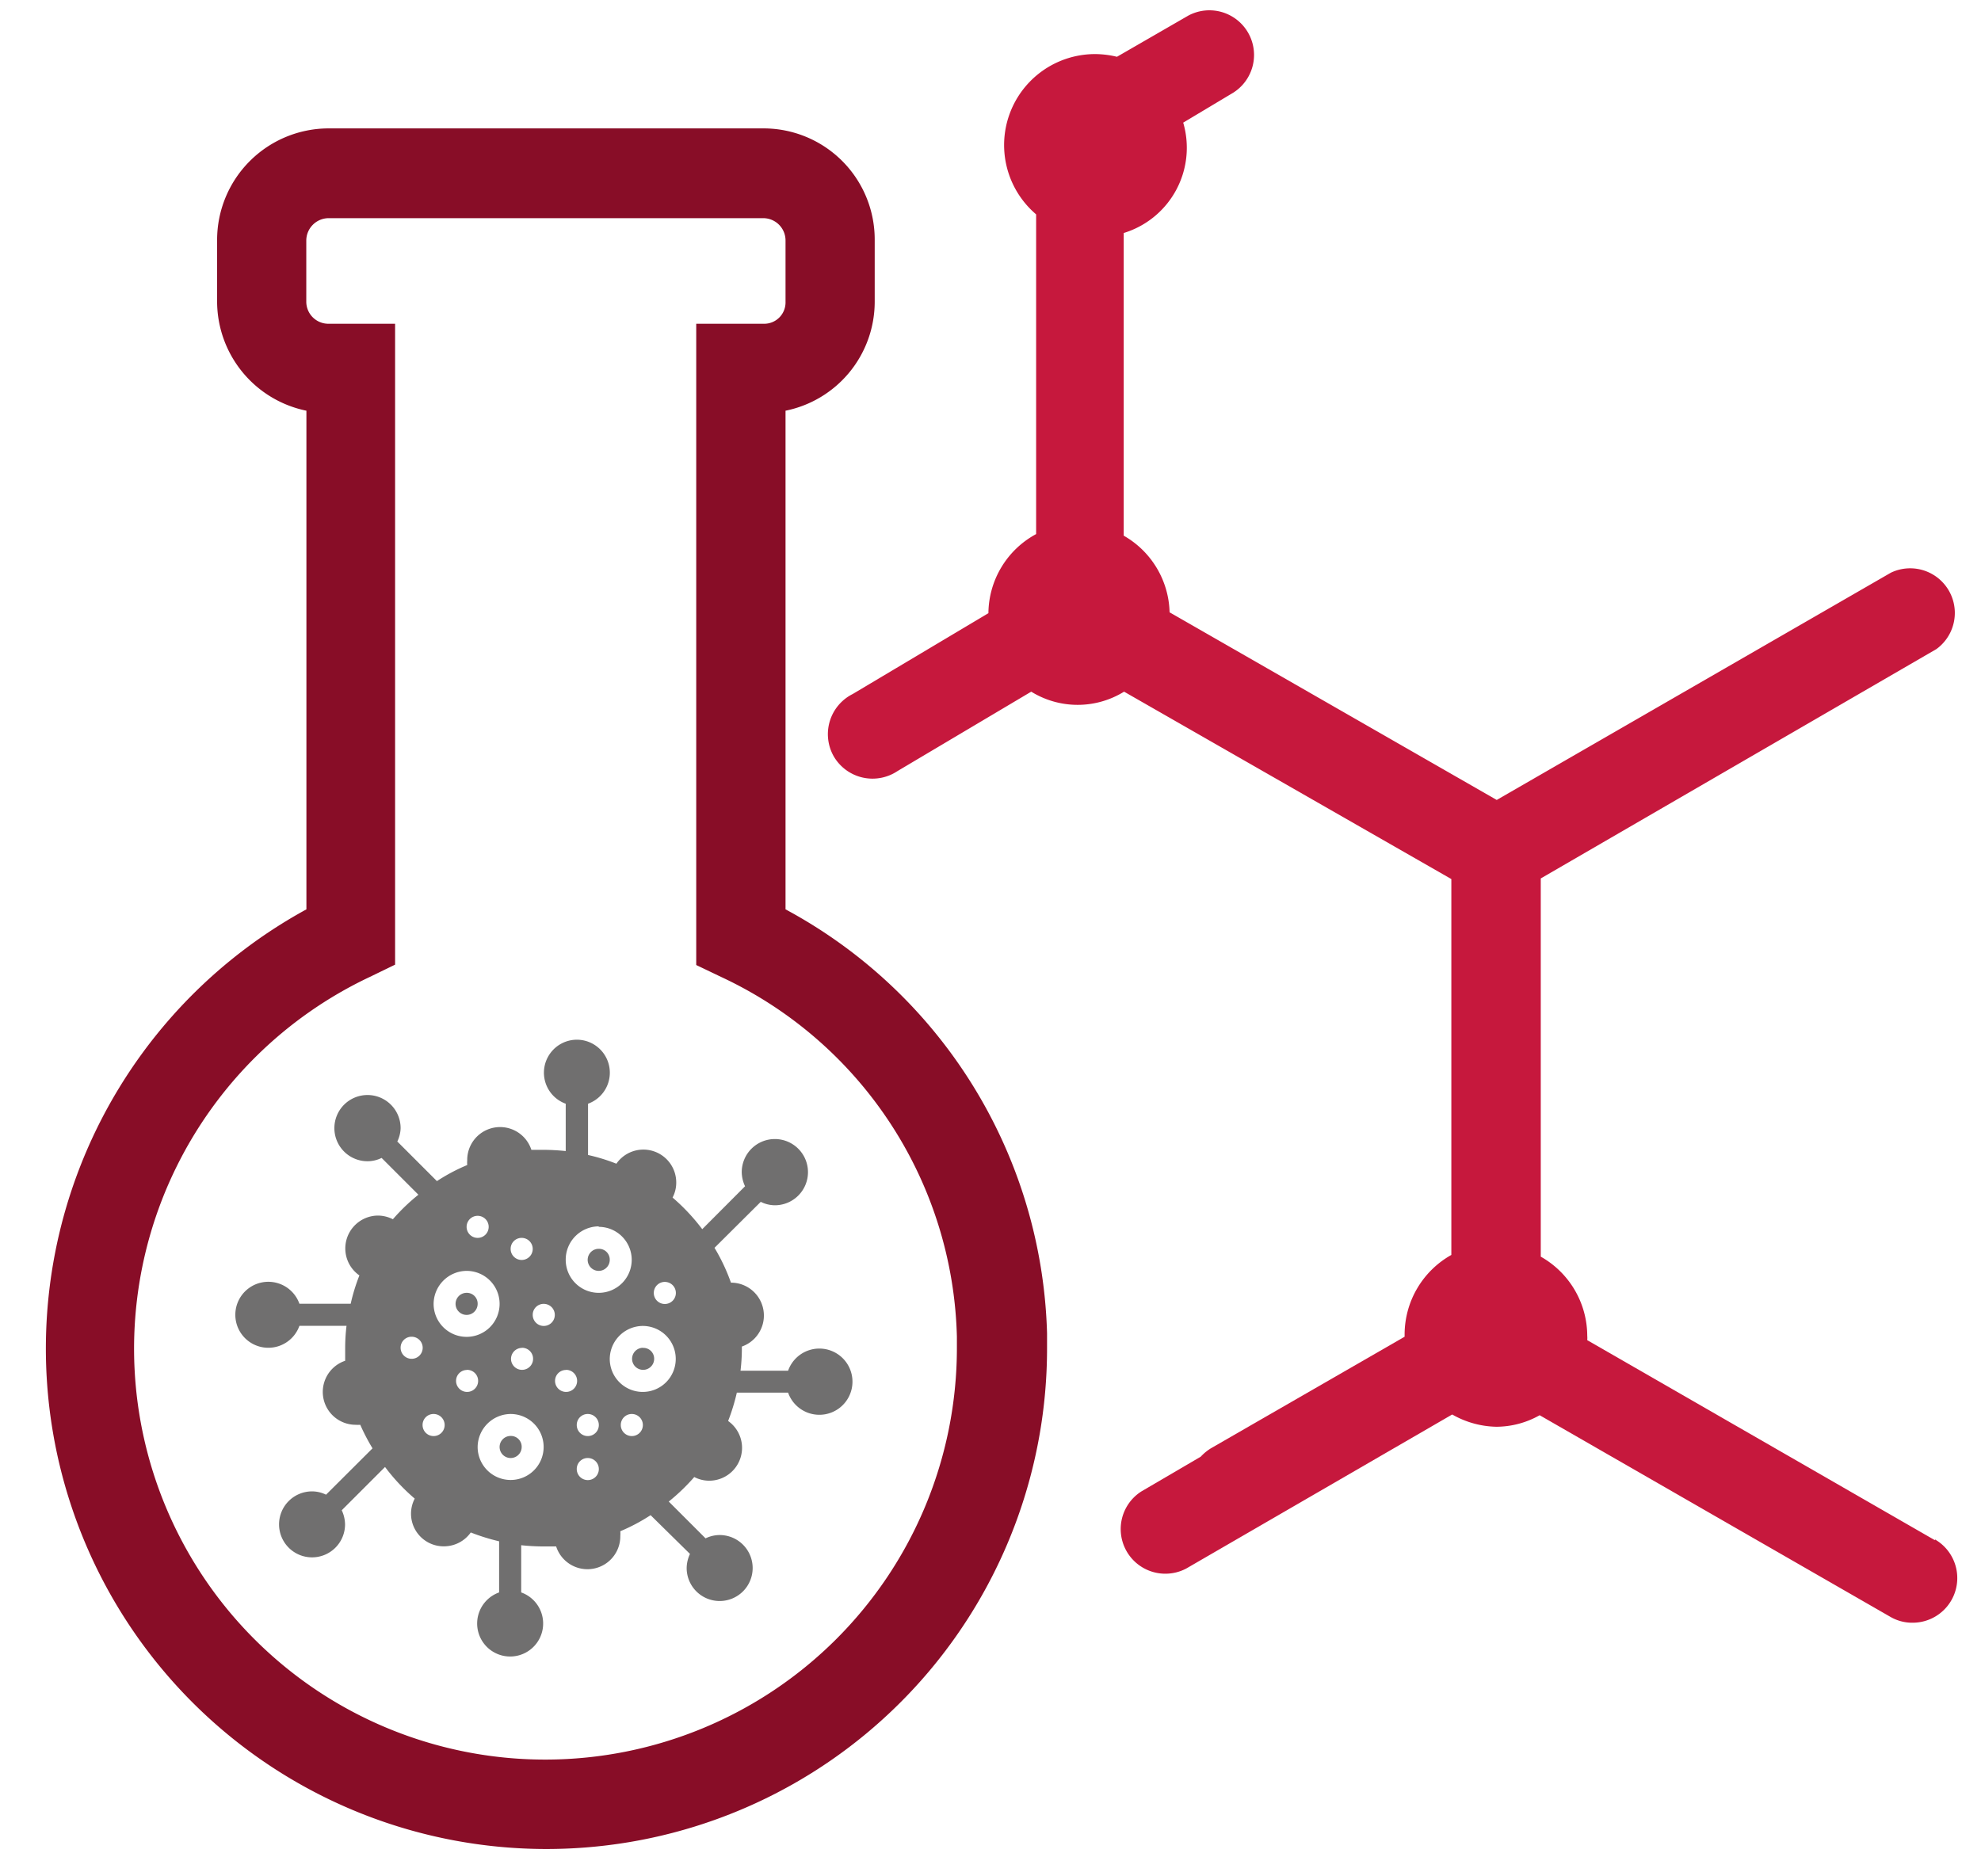
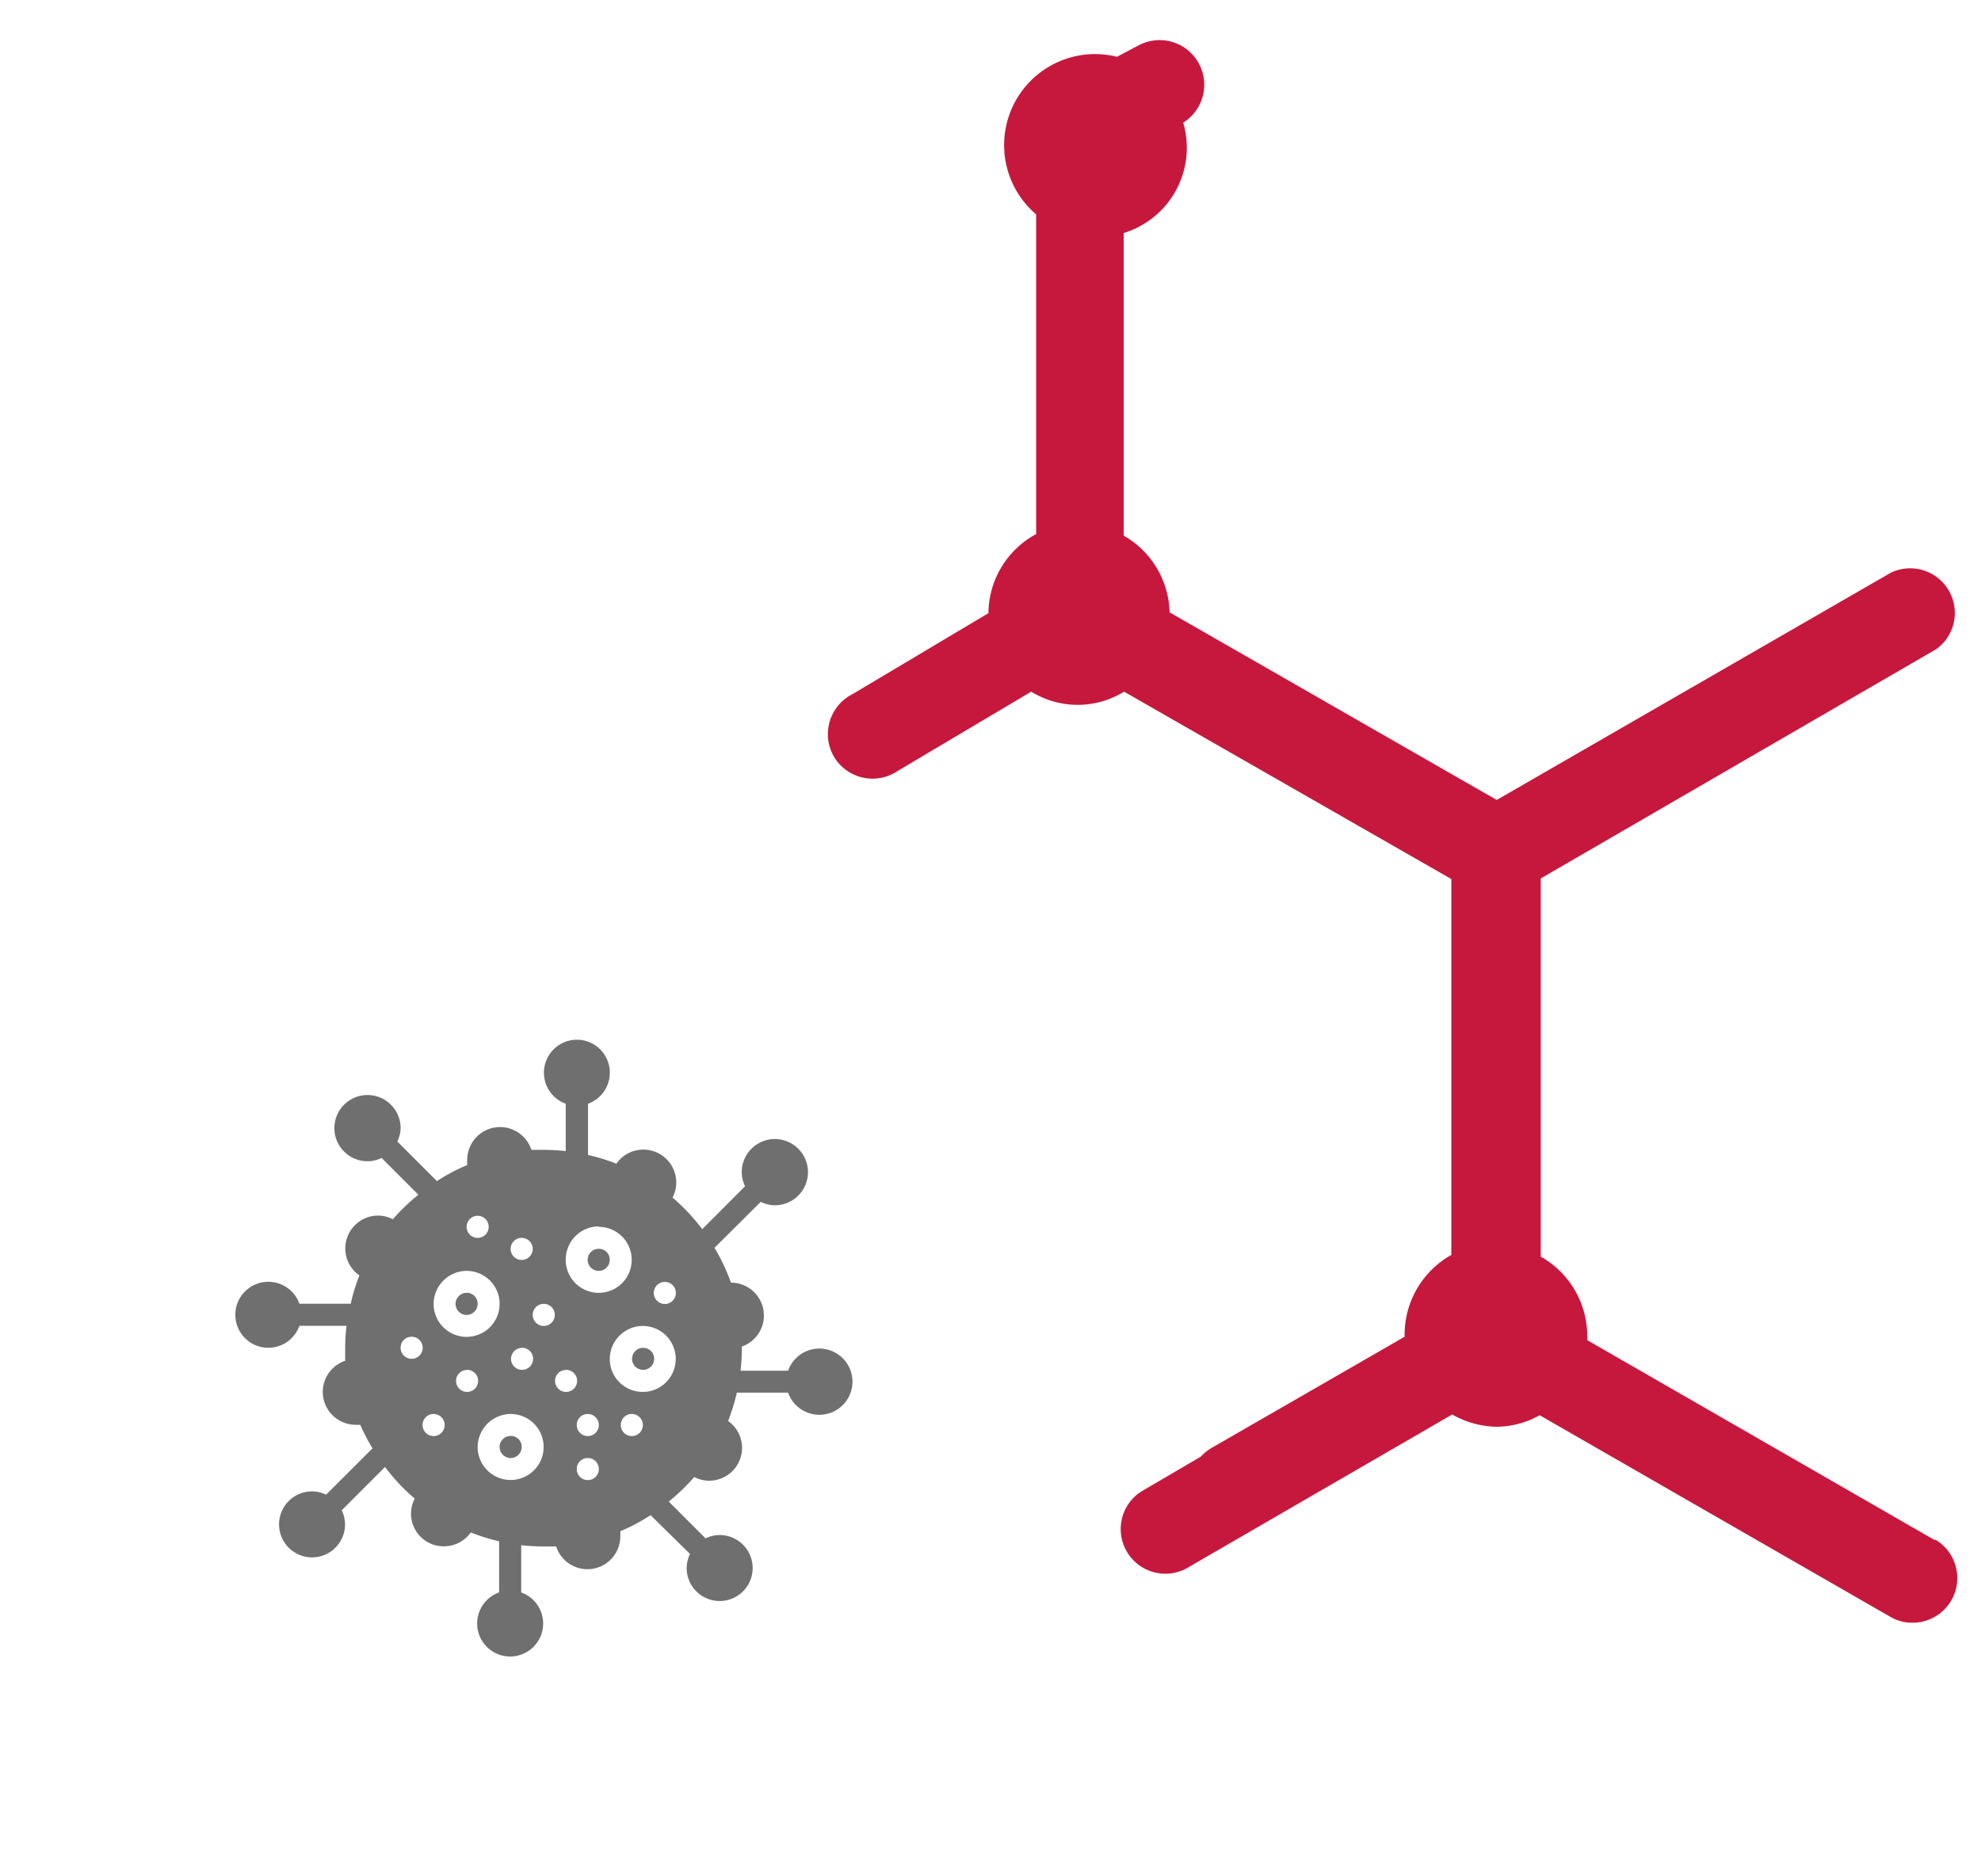
<svg xmlns="http://www.w3.org/2000/svg" data-name="Ebene 1" height="90" id="Ebene_1" viewBox="0 0 161 153" width="95">
  <defs>
    <style>.cls-1{fill:#706f6f;}.cls-2{fill:#880d27;}.cls-3{fill:#c6183d;}</style>
  </defs>
  <path class="cls-1" d="M46.77,84.78a2.69,2.69,0,0,0-.9,5.22v3.86a17.77,17.77,0,0,0-1.8-.1q-.52,0-1,0a2.68,2.68,0,0,0-5.23.86,2.45,2.45,0,0,0,0,.38,15,15,0,0,0-2.47,1.31l-3.23-3.23A2.64,2.64,0,0,0,32.41,92a2.7,2.7,0,1,0-2.7,2.69,2.6,2.6,0,0,0,1.15-.27l3,3a16,16,0,0,0-2.08,2,2.73,2.73,0,0,0-1.2-.3A2.68,2.68,0,0,0,29.05,104a15.42,15.42,0,0,0-.71,2.31H24.16a2.69,2.69,0,1,0,0,1.8H28a15.09,15.09,0,0,0-.11,1.79c0,.36,0,.71,0,1.06a2.68,2.68,0,0,0,.86,5.22,2.21,2.21,0,0,0,.37,0,16.43,16.43,0,0,0,1,1.92l-3.79,3.78a2.59,2.59,0,0,0-1.14-.27,2.69,2.69,0,1,0,2.69,2.69,2.78,2.78,0,0,0-.27-1.15l3.53-3.53a16,16,0,0,0,2.42,2.58,2.66,2.66,0,0,0,2.4,3.89,2.68,2.68,0,0,0,2.17-1.13,16.71,16.71,0,0,0,2.31.72v4.17a2.69,2.69,0,1,0,1.8,0V126a17.57,17.57,0,0,0,1.79.1c.36,0,.71,0,1.06,0a2.68,2.68,0,0,0,5.23-.86,2.33,2.33,0,0,0,0-.38,15.36,15.36,0,0,0,2.47-1.31L56,126.71a2.78,2.78,0,0,0-.27,1.15,2.69,2.69,0,1,0,2.69-2.69,2.63,2.63,0,0,0-1.15.27l-3-3a16.61,16.61,0,0,0,2.08-2,2.66,2.66,0,0,0,1.2.3,2.68,2.68,0,0,0,1.56-4.87,16.68,16.68,0,0,0,.71-2.31H64a2.7,2.7,0,1,0,0-1.79H60.12a15.26,15.26,0,0,0,.11-1.8c0-.06,0-.11,0-.17a2.68,2.68,0,0,0-.89-5.21h0A15.6,15.6,0,0,0,58,101.75L61.77,98a2.6,2.6,0,0,0,1.15.28,2.7,2.7,0,1,0-2.7-2.7,2.78,2.78,0,0,0,.27,1.15L57,100.23a16.41,16.41,0,0,0-2.42-2.58,2.57,2.57,0,0,0,.3-1.2A2.68,2.68,0,0,0,50,94.89a15.42,15.42,0,0,0-2.31-.71V90a2.69,2.69,0,0,0-.89-5.22ZM38.69,99.14a.9.9,0,1,1-.9.9A.9.9,0,0,1,38.69,99.14Zm9.87.9a2.69,2.69,0,1,1-2.69,2.69A2.71,2.71,0,0,1,48.56,100Zm-6.28.9a.9.9,0,1,1-.9.89A.89.89,0,0,1,42.28,100.94Zm6.28.89a.9.9,0,1,0,.9.9A.88.88,0,0,0,48.56,101.83Zm-10.77,1.8a2.69,2.69,0,1,1-2.69,2.69A2.71,2.71,0,0,1,37.79,103.63Zm16.16.9a.9.9,0,1,1-.9.89A.9.9,0,0,1,54,104.53Zm-16.16.89a.9.9,0,1,0,.9.9A.88.88,0,0,0,37.79,105.42Zm6.29.9a.9.9,0,1,1-.9.9A.89.89,0,0,1,44.08,106.32Zm8.07,1.8a2.69,2.69,0,1,1-2.69,2.69A2.71,2.71,0,0,1,52.15,108.12ZM33.31,109a.9.9,0,1,1-.9.9A.89.89,0,0,1,33.31,109Zm9,.9a.9.9,0,1,1-.9.9A.9.9,0,0,1,42.28,109.91Zm9.87,0a.9.9,0,1,0,.9.9A.88.88,0,0,0,52.15,109.91Zm-14.36,1.8a.9.9,0,1,1-.89.89A.89.89,0,0,1,37.79,111.71Zm8.08,0a.9.9,0,1,1-.9.89A.89.89,0,0,1,45.87,111.71ZM35.1,115.3a.9.9,0,1,1-.9.89A.89.89,0,0,1,35.1,115.3Zm6.28,0A2.69,2.69,0,1,1,38.69,118,2.71,2.71,0,0,1,41.38,115.3Zm6.29,0a.9.9,0,1,1-.9.89A.89.89,0,0,1,47.67,115.3Zm3.59,0a.9.9,0,1,1-.9.89.89.89,0,0,1,.9-.89Zm-9.88,1.79a.9.9,0,1,0,.9.9A.88.88,0,0,0,41.38,117.09Zm6.29,1.8a.9.9,0,1,1-.9.89A.89.89,0,0,1,47.67,118.89Z" />
-   <path class="cls-2" d="M63.79,74.15V33.49a9.07,9.07,0,0,0,7.27-8.88V19.56A9.06,9.06,0,0,0,62,10.47H26.53a9.1,9.1,0,0,0-9.08,9.09v5.05a9.11,9.11,0,0,0,7.28,8.88V74.15a40.81,40.81,0,1,0,60.38,35.79v-1.22A40.52,40.52,0,0,0,63.79,74.15ZM44.25,143.48A33.51,33.51,0,0,1,29.9,79.66l2.06-1V26.4H26.52a1.8,1.8,0,0,1-1.8-1.79v-5a1.83,1.83,0,0,1,1.8-1.82H62a1.82,1.82,0,0,1,1.79,1.82v5A1.74,1.74,0,0,1,62,26.4H56.51V78.69l2.09,1h0A33.28,33.28,0,0,1,77.76,109v.94a33.56,33.56,0,0,1-33.51,33.54Z" />
-   <path class="cls-3" d="M157.49,125.59l-28.34-16.31a2.16,2.16,0,0,0,0-.36,7.44,7.44,0,0,0-3.79-6.45V71.63l32.25-18.7a3.64,3.64,0,0,0-3.71-6.23L121.77,65.23,95.1,49.93h0a7.4,7.4,0,0,0-3.74-6.25V19a7.27,7.27,0,0,0,4.85-9l4.06-2.43a3.64,3.64,0,0,0-3.64-6.3L90.81,4.63h0a7.75,7.75,0,0,0-1.74-.22,7.42,7.42,0,0,0-4.85,13.07V43.55A7.4,7.4,0,0,0,80.33,50L69.27,56.59a3.66,3.66,0,0,0-1.54,5.1,3.66,3.66,0,0,0,5.18,1.19L83.82,56.4a7.2,7.2,0,0,0,7.57,0l26.68,15.28v30.65h0a7.45,7.45,0,0,0-3.81,6.48V109L98.5,118.08h0a3.88,3.88,0,0,0-.86.7l-4.85,2.84a3.64,3.64,0,0,0,3.67,6.28l21.68-12.56h0a7.53,7.53,0,0,0,3.59,1,7.21,7.21,0,0,0,3.54-.94l28.59,16.44a3.54,3.54,0,0,0,1.82.48,3.64,3.64,0,0,0,1.82-6.79Z" />
+   <path class="cls-3" d="M157.49,125.59l-28.34-16.31a2.16,2.16,0,0,0,0-.36,7.44,7.44,0,0,0-3.79-6.45V71.63l32.25-18.7a3.64,3.64,0,0,0-3.71-6.23L121.77,65.23,95.1,49.93h0a7.4,7.4,0,0,0-3.74-6.25V19a7.27,7.27,0,0,0,4.85-9a3.64,3.64,0,0,0-3.64-6.3L90.81,4.63h0a7.75,7.75,0,0,0-1.74-.22,7.42,7.42,0,0,0-4.85,13.07V43.55A7.4,7.4,0,0,0,80.33,50L69.27,56.59a3.66,3.66,0,0,0-1.54,5.1,3.66,3.66,0,0,0,5.18,1.19L83.82,56.4a7.2,7.2,0,0,0,7.57,0l26.68,15.28v30.65h0a7.45,7.45,0,0,0-3.81,6.48V109L98.5,118.08h0a3.88,3.88,0,0,0-.86.7l-4.85,2.84a3.64,3.64,0,0,0,3.67,6.28l21.68-12.56h0a7.53,7.53,0,0,0,3.59,1,7.21,7.21,0,0,0,3.54-.94l28.59,16.44a3.54,3.54,0,0,0,1.82.48,3.64,3.64,0,0,0,1.82-6.79Z" />
</svg>